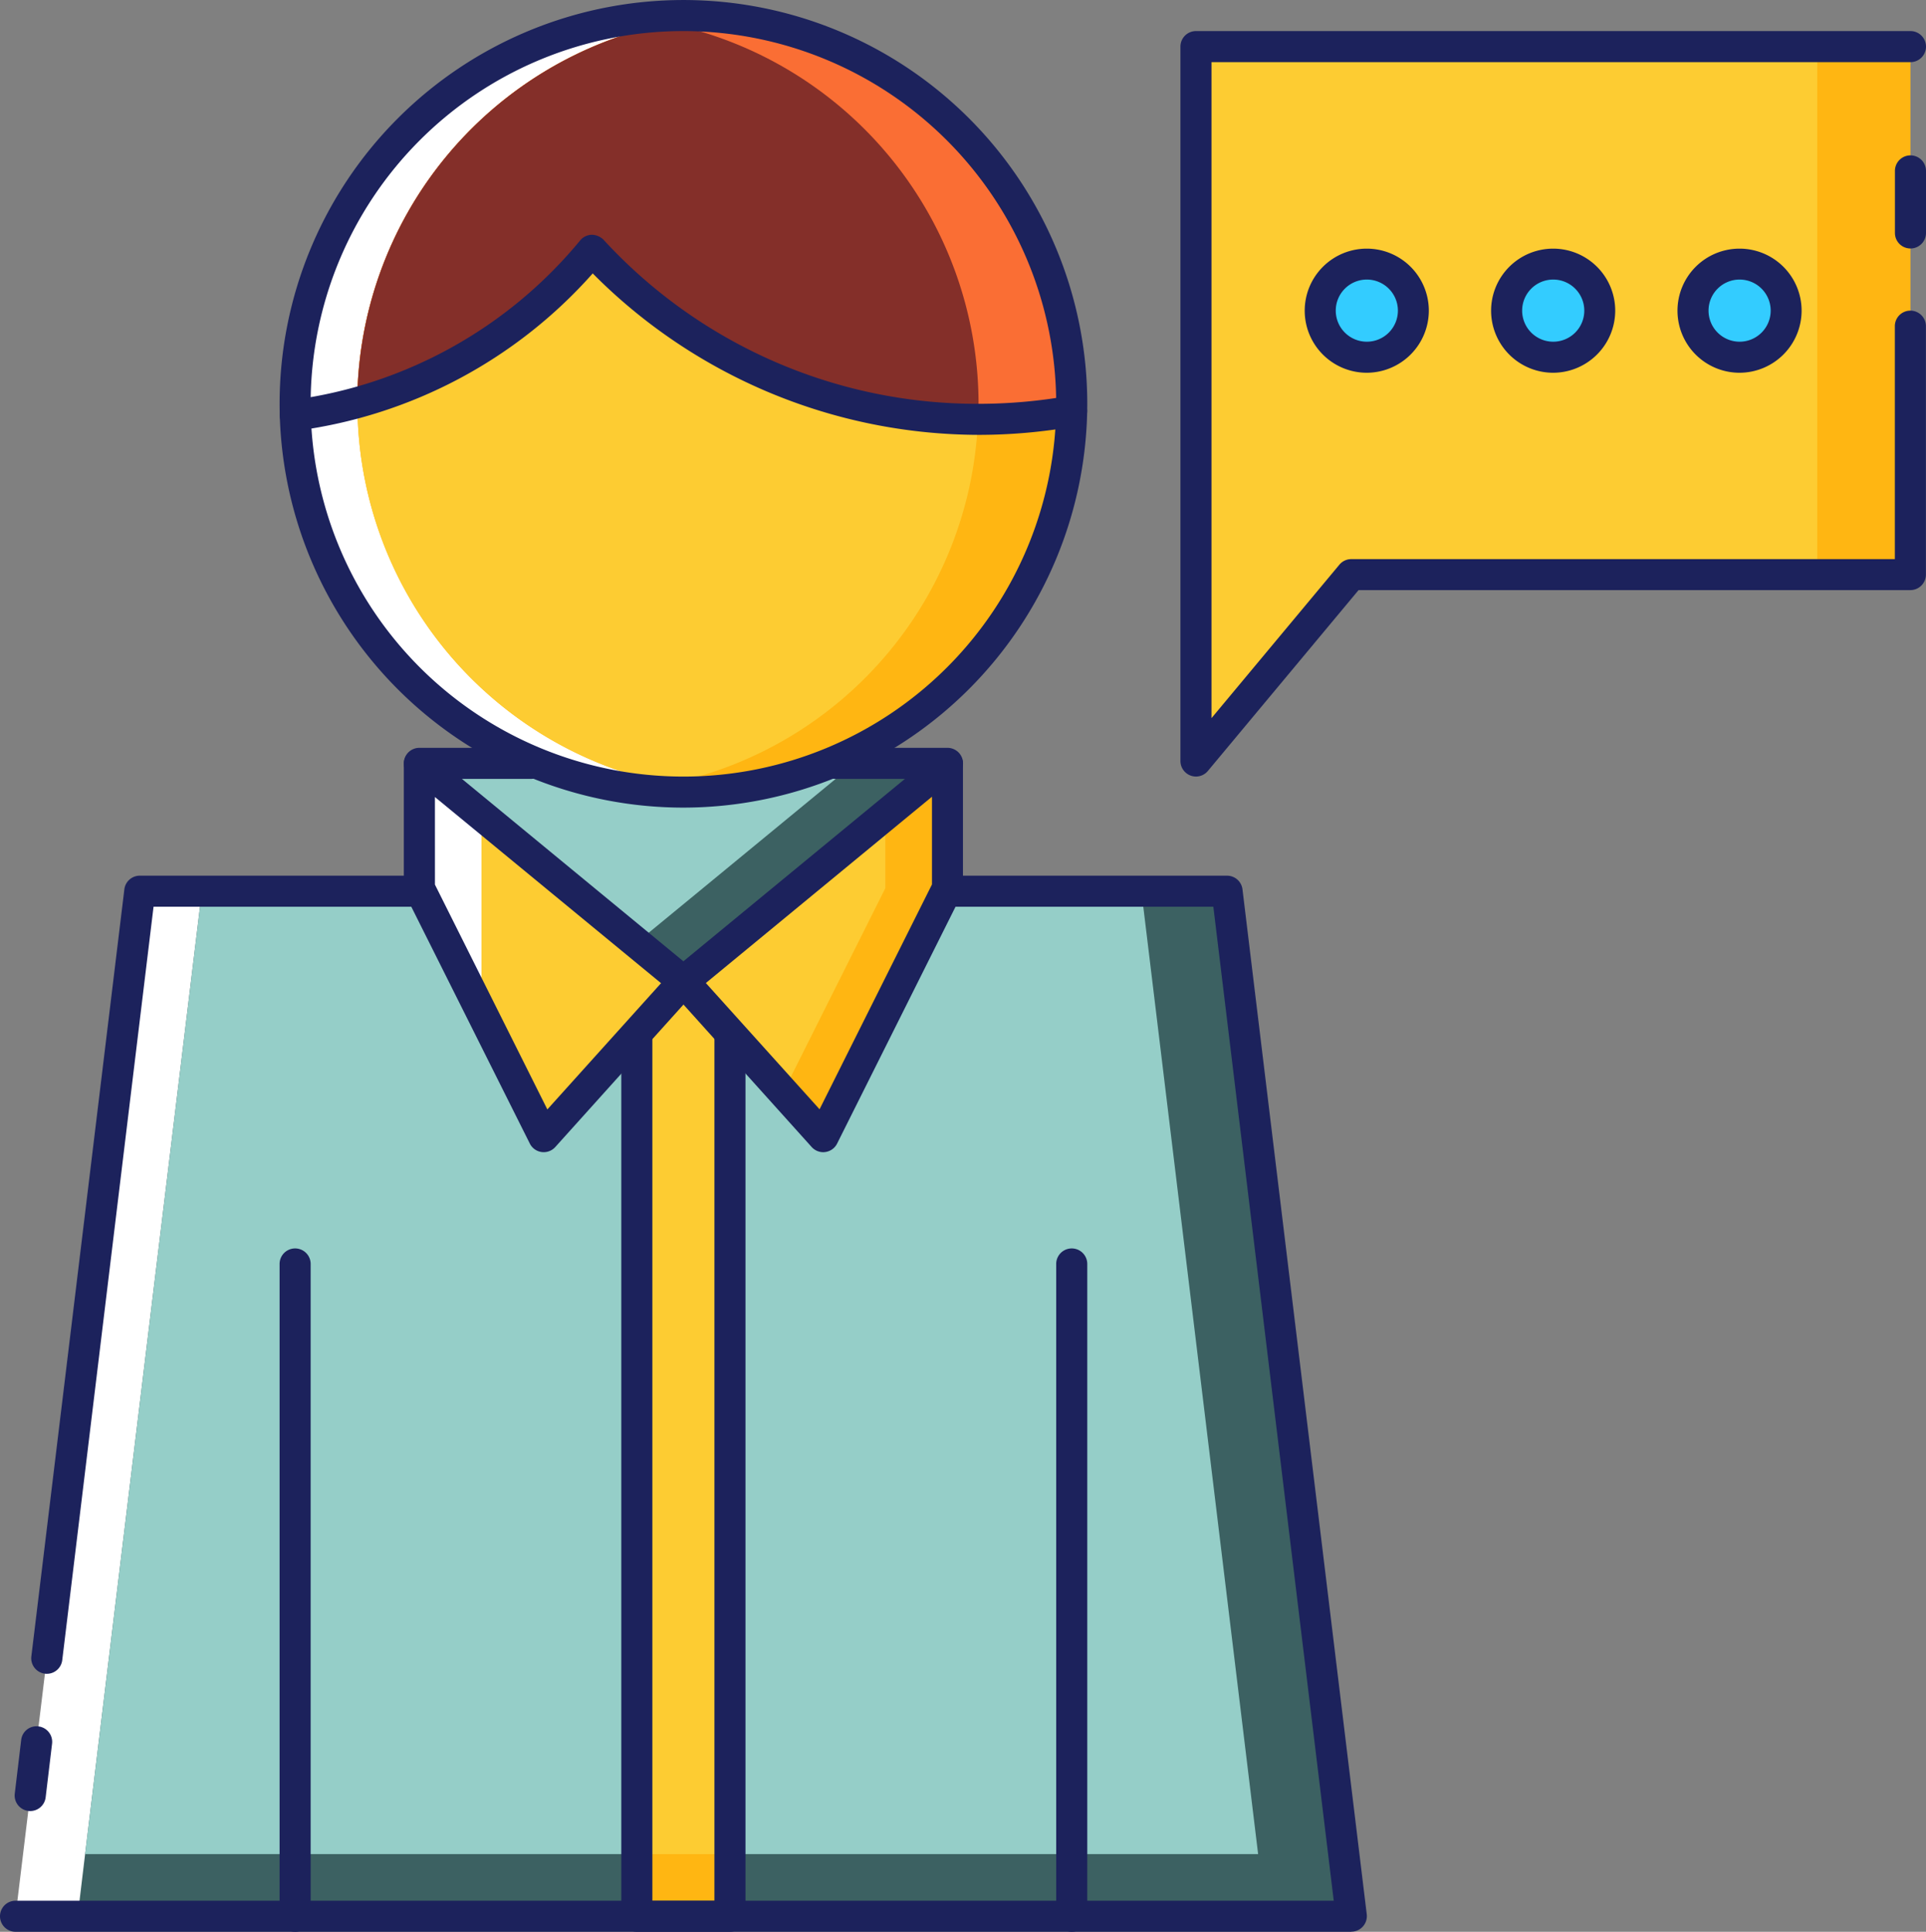
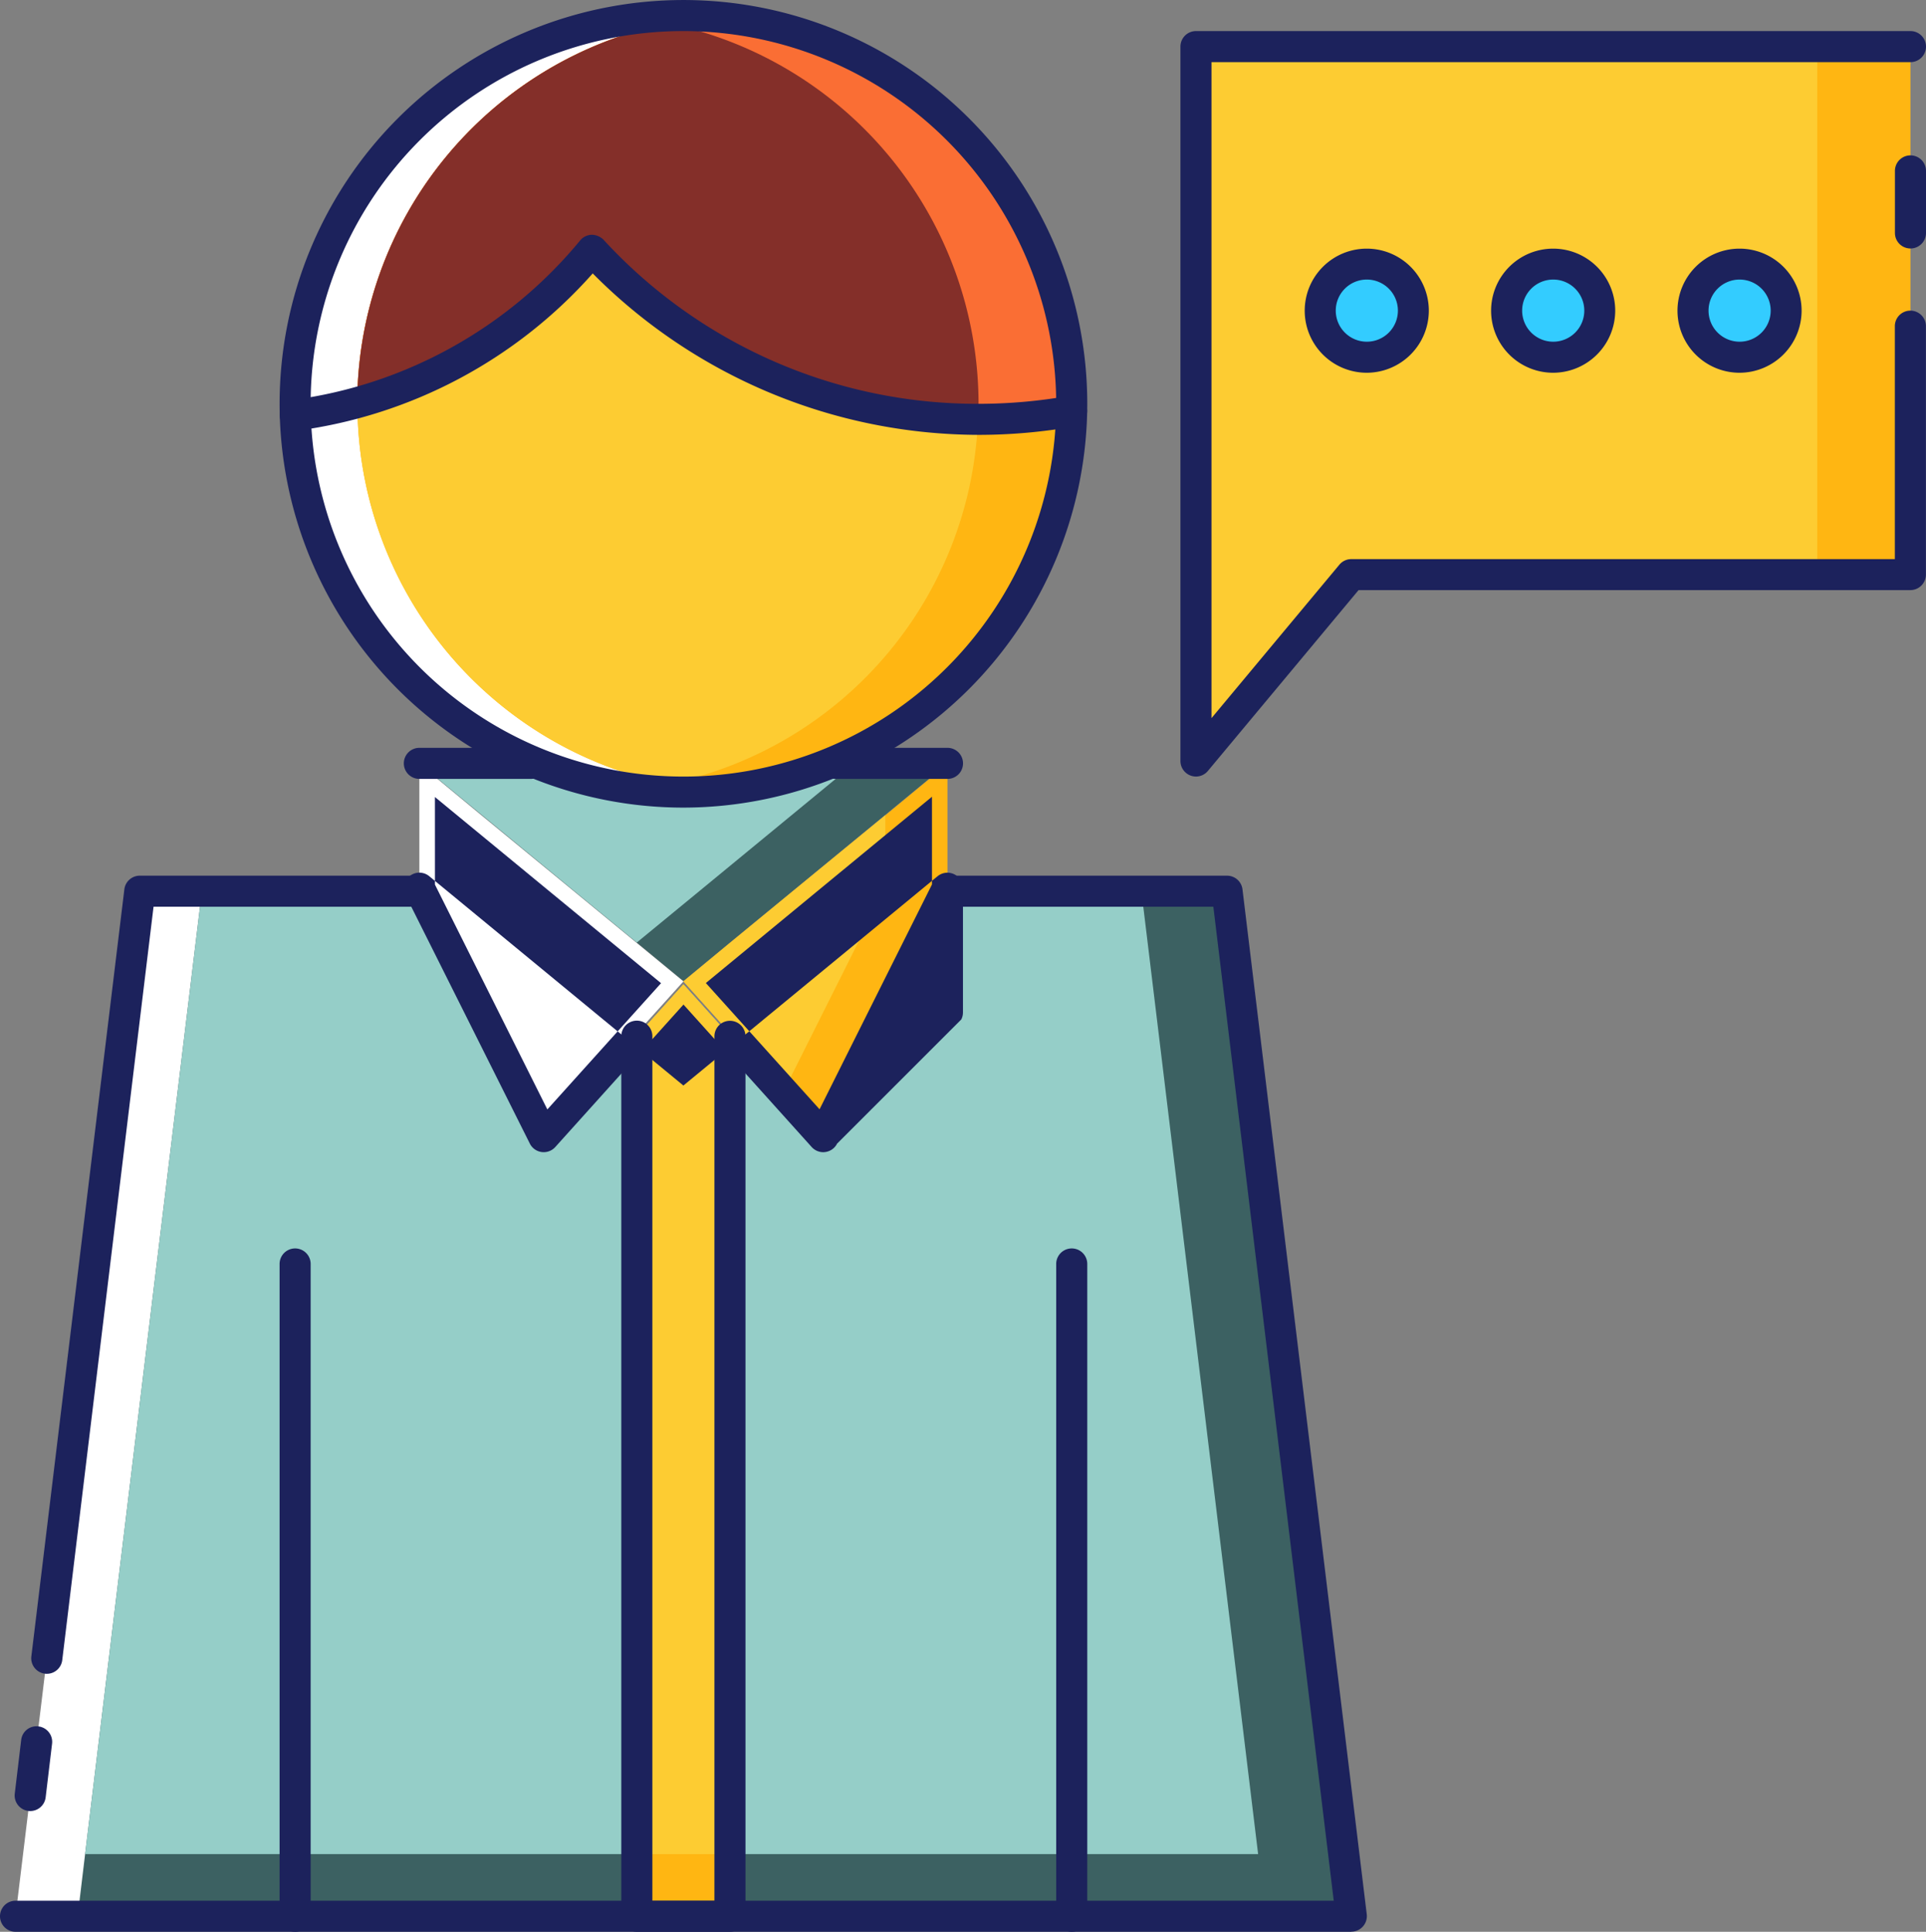
<svg xmlns="http://www.w3.org/2000/svg" width="90.002" height="90.28" viewBox="0 0 90.002 90.28">
  <rect x="0" y="0" width="90.002" height="90.28" fill="#808080" stroke="none" />
  <g id="Talking" transform="translate(-1 -1)">
    <g id="Group_1142" data-name="Group 1142" transform="translate(1.726 42.65)">
      <path id="Path_1054" data-name="Path 1054" d="M63.921,77.4H1.5L7.307,29.5H20.371l5.807,11.613,6.532-7.258,6.532,7.258L45.049,29.5H58.114Z" transform="translate(-1.5 -29.5)" fill="#fff" />
    </g>
    <g id="Group_1143" data-name="Group 1143" transform="translate(4.629 42.65)">
      <path id="Path_1055" data-name="Path 1055" d="M63.017,77.4H3.5l.348-2.9,5.458-45H19.468l5.807,11.613,1.873-2.076,4.66-5.182,1.452,1.611,5.081,5.647,1.031-2.076L44.146,29.5H57.211Z" transform="translate(-3.5 -29.5)" fill="#3c6162" />
    </g>
    <g id="Group_1144" data-name="Group 1144" transform="translate(4.978 42.65)">
      <path id="Path_1056" data-name="Path 1056" d="M58.554,74.5H3.74L9.2,29.5H19.36l5.807,11.613,1.873-2.076,4.66-5.182,1.452,1.611,5.081,5.647,1.031-2.076L44.038,29.5H53.1Z" transform="translate(-3.74 -29.5)" fill="#95cec8" />
    </g>
    <g id="Group_1145" data-name="Group 1145" transform="translate(20.597 36.689)">
      <path id="Path_1057" data-name="Path 1057" d="M39.178,25.5l-7.055,5.807-3.107,2.555-2.177,1.8-2.177-1.8-3.107-2.555L14.5,25.5Z" transform="translate(-14.5 -25.5)" fill="#3c6162" />
    </g>
    <g id="Group_1146" data-name="Group 1146" transform="translate(20.597 36.686)">
      <path id="Path_1058" data-name="Path 1058" d="M34.823,25.5l-7.055,5.807-3.107,2.555-3.107-2.555L14.5,25.5Z" transform="translate(-14.5 -25.5)" fill="#95cec8" />
    </g>
    <g id="Group_1147" data-name="Group 1147" transform="translate(56.888 3.177)">
      <path id="Path_1059" data-name="Path 1059" d="M72.888,2.5V27.178H46.758L39.5,35.888V2.5Z" transform="translate(-39.5 -2.5)" fill="#ffb612" />
    </g>
    <g id="Group_1148" data-name="Group 1148" transform="translate(56.888 3.177)">
      <path id="Path_1060" data-name="Path 1060" d="M68.533,2.5V27.178H46.758L39.5,35.888V2.5Z" transform="translate(-39.5 -2.5)" fill="#fdcc32" />
    </g>
    <g id="Group_1149" data-name="Group 1149" transform="translate(71.405 13.339)">
      <circle id="Ellipse_75" data-name="Ellipse 75" cx="2.177" cy="2.177" r="2.177" fill="#3cf" />
    </g>
    <g id="Group_1150" data-name="Group 1150" transform="translate(62.695 13.339)">
      <circle id="Ellipse_76" data-name="Ellipse 76" cx="2.177" cy="2.177" r="2.177" fill="#3cf" />
    </g>
    <g id="Group_1151" data-name="Group 1151" transform="translate(80.115 13.339)">
      <circle id="Ellipse_77" data-name="Ellipse 77" cx="2.177" cy="2.177" r="2.177" fill="#3cf" />
    </g>
    <g id="Group_1152" data-name="Group 1152" transform="translate(14.791 1.726)">
      <path id="Path_1061" data-name="Path 1061" d="M46.791,19.646a2.8,2.8,0,0,1-.015.348,18.136,18.136,0,0,1-36.262.189c-.015-.174-.015-.363-.015-.537a18.146,18.146,0,0,1,36.291,0Z" transform="translate(-10.5 -1.5)" fill="#fff" />
    </g>
    <g id="Group_1153" data-name="Group 1153" transform="translate(17.694 1.784)">
      <path id="Path_1062" data-name="Path 1062" d="M45.888,19.627a2.8,2.8,0,0,1-.015.348A18.125,18.125,0,0,1,29.194,37.715c-.247-.015-.479-.044-.726-.073-.494-.058-.973-.145-1.452-.247a18.125,18.125,0,0,1-14.5-17.231c-.015-.174-.015-.363-.015-.537A18.171,18.171,0,0,1,27.016,1.845c.479-.1.958-.174,1.452-.232.247-.029.479-.058.726-.073A18.161,18.161,0,0,1,45.888,19.627Z" transform="translate(-12.5 -1.54)" fill="#ffb612" />
    </g>
    <g id="Group_1154" data-name="Group 1154" transform="translate(17.694 2.089)">
      <path id="Path_1063" data-name="Path 1063" d="M41.533,19.533a2.8,2.8,0,0,1-.015.348,18.106,18.106,0,0,1-14.5,17.42,18.125,18.125,0,0,1-14.5-17.231c-.015-.174-.015-.363-.015-.537A18.171,18.171,0,0,1,27.016,1.75,18.171,18.171,0,0,1,41.533,19.533Z" transform="translate(-12.5 -1.75)" fill="#fdcc32" />
    </g>
    <g id="Group_1155" data-name="Group 1155" transform="translate(20.597 36.702)">
      <path id="Path_1064" data-name="Path 1064" d="M26.839,35.662l-1.96,2.177-.218.247L20.307,42.92l-1.553-3.107L17.534,37.36,17.4,37.1l-2.9-5.792V25.5l2.9,2.4,4.152,3.411,3.107,2.555Z" transform="translate(-14.5 -25.5)" fill="#fff" />
    </g>
    <g id="Group_1156" data-name="Group 1156" transform="translate(23.5 39.101)">
-       <path id="Path_1065" data-name="Path 1065" d="M25.936,34.916l-1.96,2.177-.218.247L19.4,42.175,17.85,39.068l-1.219-2.453-.131-.261v-9.2l4.152,3.411,3.107,2.555Z" transform="translate(-16.5 -27.15)" fill="#fdcc32" />
-     </g>
+       </g>
    <g id="Group_1157" data-name="Group 1157" transform="translate(32.936 36.702)">
      <path id="Path_1066" data-name="Path 1066" d="M35.339,25.5v5.807L29.532,42.92,27.66,40.844l-2.482-2.758-.218-.247L23,35.662l2.177-1.8,3.107-2.555L32.436,27.9Z" transform="translate(-23 -25.5)" fill="#ffb612" />
    </g>
    <g id="Group_1158" data-name="Group 1158" transform="translate(32.936 39.097)">
      <path id="Path_1067" data-name="Path 1067" d="M32.436,27.15v3.411L27.66,40.1l-2.482-2.758-.218-.247L23,34.916l2.177-1.8,3.107-2.555Z" transform="translate(-23 -27.15)" fill="#fdcc32" />
    </g>
    <g id="Group_1159" data-name="Group 1159" transform="translate(17.694 1.784)">
      <path id="Path_1068" data-name="Path 1068" d="M45.888,19.627a2.8,2.8,0,0,1-.015.348,25.266,25.266,0,0,1-4.34.377H41.5a24.578,24.578,0,0,1-18.029-7.9A21.767,21.767,0,0,1,12.5,19.584,18.163,18.163,0,0,1,27,1.845h.015c.479-.1.958-.174,1.452-.232.232-.029.465-.058.7-.073h.029A18.161,18.161,0,0,1,45.888,19.627Z" transform="translate(-12.5 -1.54)" fill="#fa6e34" />
    </g>
    <g id="Group_1160" data-name="Group 1160" transform="translate(30.759 47.005)">
      <path id="Path_1069" data-name="Path 1069" d="M25.855,34.924V76.049H21.5V34.924l.218-.247,1.96-2.177,1.96,2.177Z" transform="translate(-21.5 -32.5)" fill="#ffb612" />
    </g>
    <g id="Group_1161" data-name="Group 1161" transform="translate(30.759 47.005)">
      <path id="Path_1070" data-name="Path 1070" d="M25.855,34.924V73.146H21.5V34.924l.218-.247,1.96-2.177,1.96,2.177Z" transform="translate(-21.5 -32.5)" fill="#fdcc32" />
    </g>
    <g id="Group_1162" data-name="Group 1162" transform="translate(17.694 2.089)">
      <path id="Path_1071" data-name="Path 1071" d="M41.533,19.533a2.8,2.8,0,0,1-.015.348,3.281,3.281,0,0,1-.015.377,24.578,24.578,0,0,1-18.029-7.9A21.767,21.767,0,0,1,12.5,19.489,18.163,18.163,0,0,1,27,1.75h.015A18.171,18.171,0,0,1,41.533,19.533Z" transform="translate(-12.5 -1.75)" fill="#842f29" />
    </g>
    <g id="Group_1179" data-name="Group 1179" transform="translate(1 1)">
      <g id="Group_1163" data-name="Group 1163" transform="translate(55.162 1.452)">
        <path id="Path_1072" data-name="Path 1072" d="M39.726,36.839A.727.727,0,0,1,39,36.114V2.726A.726.726,0,0,1,39.726,2H73.114a.726.726,0,0,1,0,1.452H40.452V34.109l5.975-7.17a.722.722,0,0,1,.557-.261h25.4V15.791a.726.726,0,1,1,1.452,0V27.4a.726.726,0,0,1-.726.726H47.324l-7.04,8.449A.721.721,0,0,1,39.726,36.839Z" transform="translate(-39 -2)" fill="#1c225c" />
      </g>
      <g id="Group_1164" data-name="Group 1164" transform="translate(69.679 11.613)">
        <path id="Path_1073" data-name="Path 1073" d="M51.9,14.807a2.9,2.9,0,1,1,2.9-2.9A2.906,2.906,0,0,1,51.9,14.807Zm0-4.355A1.452,1.452,0,1,0,53.355,11.9,1.453,1.453,0,0,0,51.9,10.452Z" transform="translate(-49 -9)" fill="#1c225c" />
      </g>
      <g id="Group_1165" data-name="Group 1165" transform="translate(60.969 11.613)">
        <path id="Path_1074" data-name="Path 1074" d="M45.9,14.807a2.9,2.9,0,1,1,2.9-2.9A2.906,2.906,0,0,1,45.9,14.807Zm0-4.355A1.452,1.452,0,1,0,47.355,11.9,1.453,1.453,0,0,0,45.9,10.452Z" transform="translate(-43 -9)" fill="#1c225c" />
      </g>
      <g id="Group_1166" data-name="Group 1166" transform="translate(78.389 11.613)">
        <path id="Path_1075" data-name="Path 1075" d="M57.9,14.807a2.9,2.9,0,1,1,2.9-2.9A2.906,2.906,0,0,1,57.9,14.807Zm0-4.355A1.452,1.452,0,1,0,59.355,11.9,1.453,1.453,0,0,0,57.9,10.452Z" transform="translate(-55 -9)" fill="#1c225c" />
      </g>
      <g id="Group_1167" data-name="Group 1167" transform="translate(13.065)">
        <path id="Path_1076" data-name="Path 1076" d="M28.871,38.743A18.871,18.871,0,1,1,47.743,19.871,18.893,18.893,0,0,1,28.871,38.743Zm0-36.291a17.42,17.42,0,1,0,17.42,17.42A17.439,17.439,0,0,0,28.871,2.452Z" transform="translate(-10 -1)" fill="#1c225c" />
      </g>
      <g id="Group_1168" data-name="Group 1168" transform="translate(0 40.924)">
        <path id="Path_1077" data-name="Path 1077" d="M64.147,78.356H1.726a.726.726,0,0,1,0-1.452h61.6L57.7,30.452H45.275a.726.726,0,1,1,0-1.452H58.34a.726.726,0,0,1,.721.637l5.807,47.9a.727.727,0,0,1-.721.814Z" transform="translate(-1 -29)" fill="#1c225c" />
      </g>
      <g id="Group_1169" data-name="Group 1169" transform="translate(0.683 80.675)">
        <path id="Path_1078" data-name="Path 1078" d="M2.2,60.346a.618.618,0,0,1-.089-.006.727.727,0,0,1-.634-.809l.3-2.508a.719.719,0,0,1,.809-.633.727.727,0,0,1,.634.809l-.3,2.508A.727.727,0,0,1,2.2,60.346Z" transform="translate(-1.47 -56.383)" fill="#1c225c" />
      </g>
      <g id="Group_1170" data-name="Group 1170" transform="translate(1.459 40.924)">
        <path id="Path_1079" data-name="Path 1079" d="M2.734,66.3a.618.618,0,0,1-.089-.006.727.727,0,0,1-.634-.809L6.357,29.637A.726.726,0,0,1,7.078,29H20.143a.726.726,0,1,1,0,1.452H7.721L3.454,65.667A.727.727,0,0,1,2.734,66.3Z" transform="translate(-2.005 -29)" fill="#1c225c" />
      </g>
      <g id="Group_1171" data-name="Group 1171" transform="translate(49.356 58.344)">
        <path id="Path_1080" data-name="Path 1080" d="M35.726,72.936A.726.726,0,0,1,35,72.21V41.726a.726.726,0,0,1,1.452,0V72.21A.726.726,0,0,1,35.726,72.936Z" transform="translate(-35 -41)" fill="#1c225c" />
      </g>
      <g id="Group_1172" data-name="Group 1172" transform="translate(13.065 58.344)">
        <path id="Path_1081" data-name="Path 1081" d="M10.726,72.936A.726.726,0,0,1,10,72.21V41.726a.726.726,0,1,1,1.452,0V72.21A.726.726,0,0,1,10.726,72.936Z" transform="translate(-10 -41)" fill="#1c225c" />
      </g>
      <g id="Group_1173" data-name="Group 1173" transform="translate(18.871 34.977)">
-         <path id="Path_1082" data-name="Path 1082" d="M33.6,43.871a.733.733,0,0,1-.54-.24l-5.992-6.66-5.992,6.66a.726.726,0,0,1-1.187-.161L14.078,31.857A.711.711,0,0,1,14,31.532V25.726a.726.726,0,0,1,1.187-.56l11.877,9.783,11.877-9.781a.726.726,0,0,1,1.187.559v5.807a.729.729,0,0,1-.077.325L34.246,43.47a.723.723,0,0,1-.552.393A.748.748,0,0,1,33.6,43.871Zm-5.486-7.906,5.313,5.9,5.253-10.507v-4.1Zm-12.66-4.6,5.253,10.507,5.313-5.9-10.567-8.7Z" transform="translate(-14 -25.001)" fill="#1c225c" />
+         <path id="Path_1082" data-name="Path 1082" d="M33.6,43.871a.733.733,0,0,1-.54-.24l-5.992-6.66-5.992,6.66a.726.726,0,0,1-1.187-.161L14.078,31.857A.711.711,0,0,1,14,31.532a.726.726,0,0,1,1.187-.56l11.877,9.783,11.877-9.781a.726.726,0,0,1,1.187.559v5.807a.729.729,0,0,1-.077.325L34.246,43.47a.723.723,0,0,1-.552.393A.748.748,0,0,1,33.6,43.871Zm-5.486-7.906,5.313,5.9,5.253-10.507v-4.1Zm-12.66-4.6,5.253,10.507,5.313-5.9-10.567-8.7Z" transform="translate(-14 -25.001)" fill="#1c225c" />
      </g>
      <g id="Group_1174" data-name="Group 1174" transform="translate(38.334 34.949)">
        <path id="Path_1083" data-name="Path 1083" d="M33.349,26.452H28.133a.726.726,0,0,1,0-1.452h5.216a.726.726,0,1,1,0,1.452Z" transform="translate(-27.407 -25)" fill="#1c225c" />
      </g>
      <g id="Group_1175" data-name="Group 1175" transform="translate(18.871 34.949)">
        <path id="Path_1084" data-name="Path 1084" d="M19.942,26.452H14.726a.726.726,0,1,1,0-1.452h5.216a.726.726,0,0,1,0,1.452Z" transform="translate(-14 -25)" fill="#1c225c" />
      </g>
      <g id="Group_1176" data-name="Group 1176" transform="translate(88.55 7.258)">
        <path id="Path_1085" data-name="Path 1085" d="M62.726,10.355A.726.726,0,0,1,62,9.629v-2.9a.726.726,0,0,1,1.452,0v2.9A.726.726,0,0,1,62.726,10.355Z" transform="translate(-62 -6)" fill="#1c225c" />
      </g>
      <g id="Group_1177" data-name="Group 1177" transform="translate(13.073 10.972)">
        <path id="Path_1086" data-name="Path 1086" d="M42.66,17.909A25.471,25.471,0,0,1,24.63,10.364a22.4,22.4,0,0,1-13.8,7.347.715.715,0,0,1-.816-.623.726.726,0,0,1,.623-.816,20.968,20.968,0,0,0,13.406-7.45.727.727,0,0,1,.539-.264.8.8,0,0,1,.552.231A23.7,23.7,0,0,0,42.66,16.458a24.193,24.193,0,0,0,4.224-.372.725.725,0,1,1,.254,1.428A25.554,25.554,0,0,1,42.66,17.909Z" transform="translate(-10.005 -8.558)" fill="#1c225c" />
      </g>
      <g id="Group_1178" data-name="Group 1178" transform="translate(29.033 47.699)">
        <path id="Path_1087" data-name="Path 1087" d="M26.081,76.248H21.726A.726.726,0,0,1,21,75.522V34.393a.726.726,0,1,1,1.452,0V74.8h2.9v-40.4a.726.726,0,0,1,1.452,0V75.522A.726.726,0,0,1,26.081,76.248Z" transform="translate(-21 -33.667)" fill="#1c225c" />
      </g>
    </g>
  </g>
</svg>